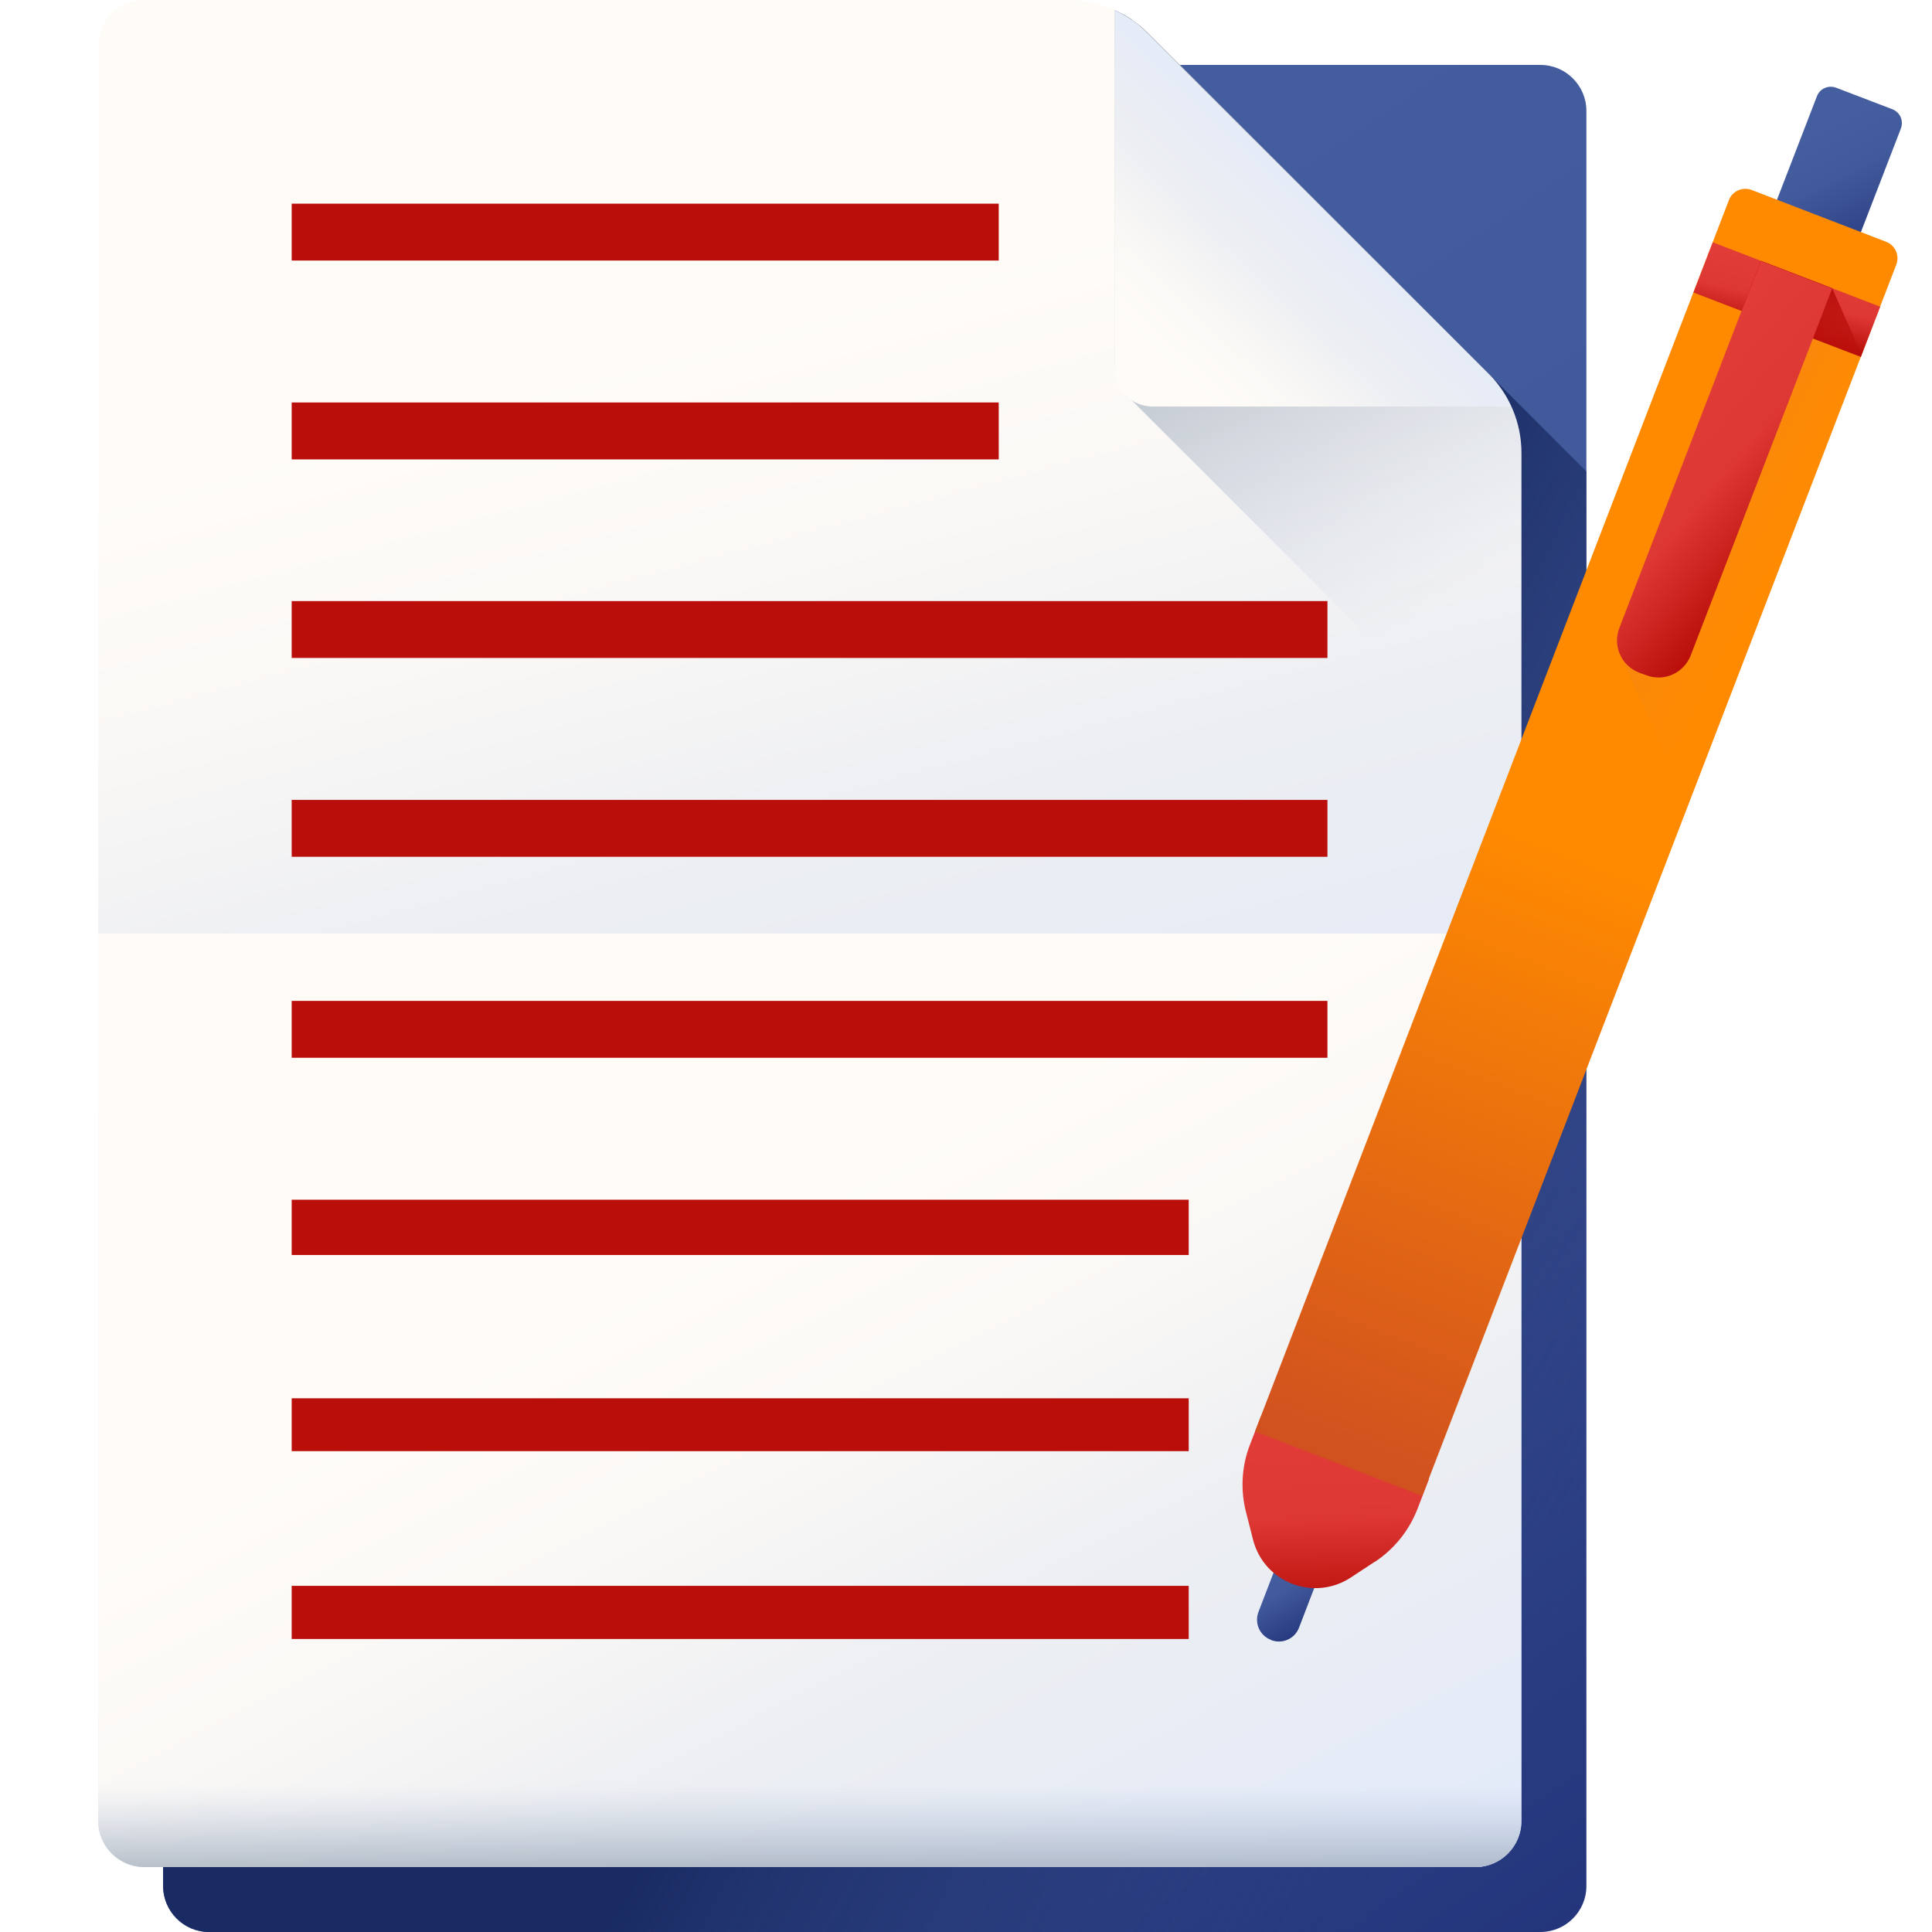
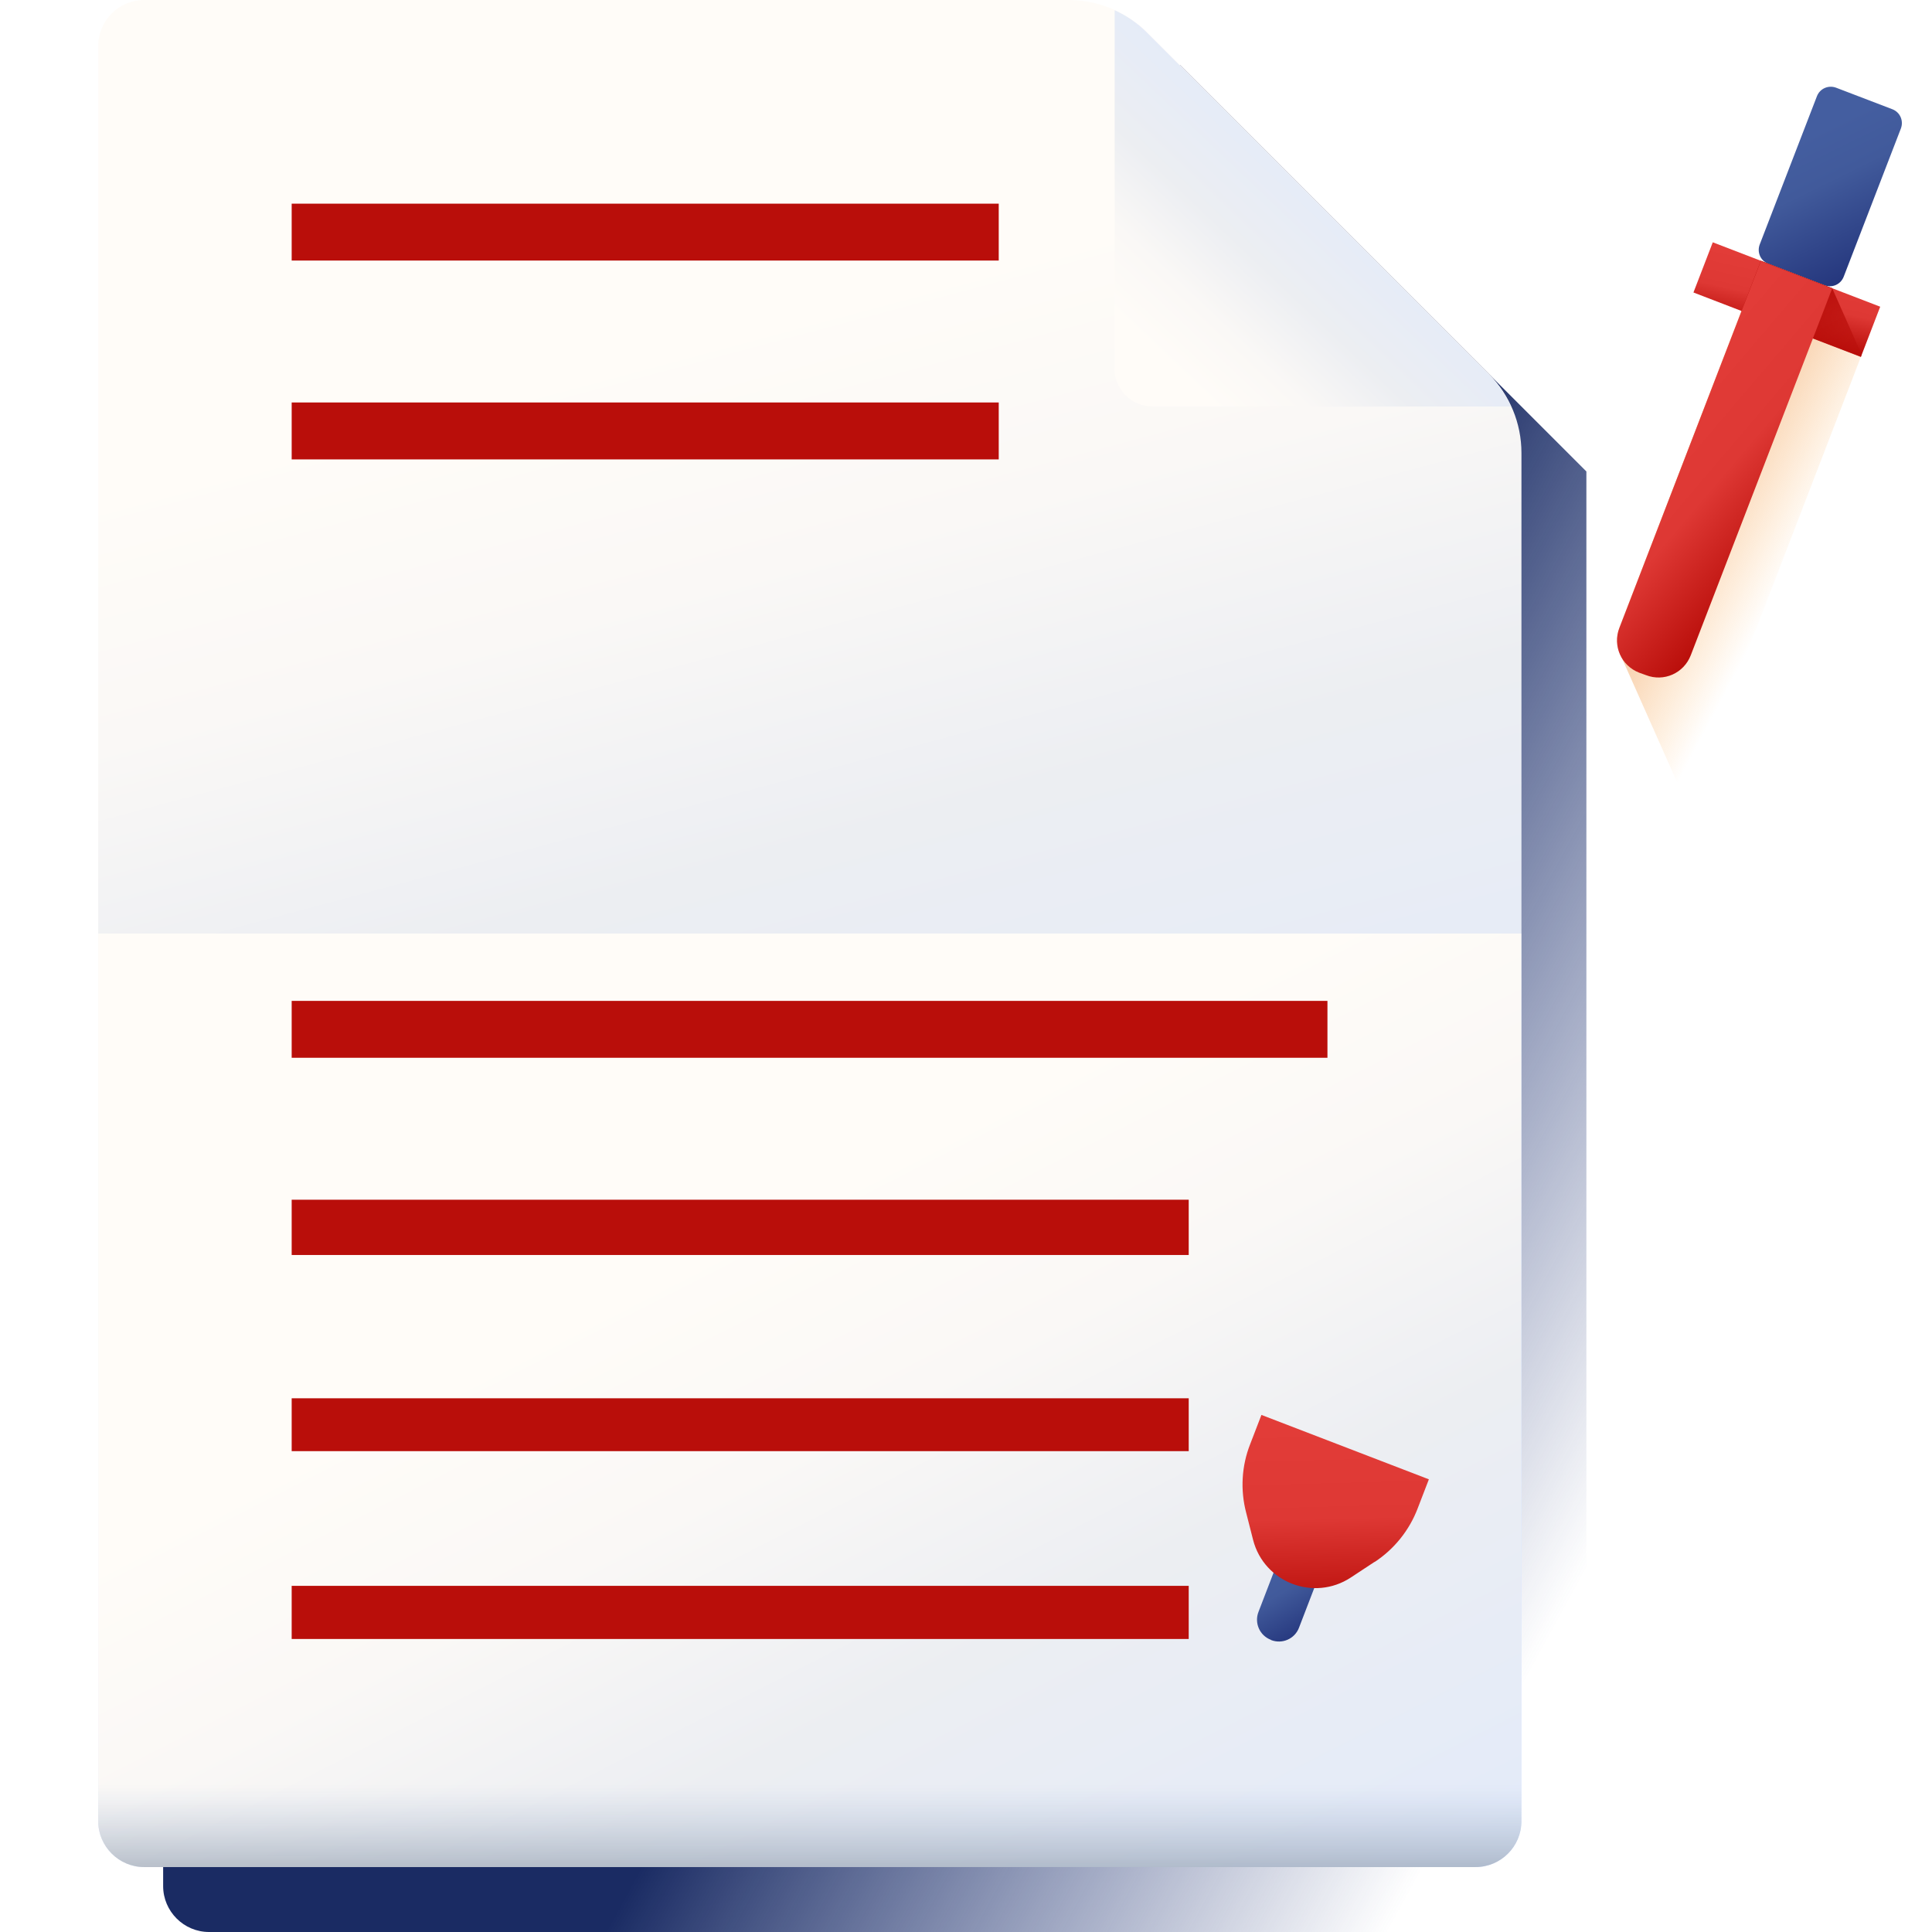
<svg xmlns="http://www.w3.org/2000/svg" id="Layer_1" viewBox="0 0 72 72">
  <defs>
    <style>
      .cls-1 {
        fill: none;
      }

      .cls-2 {
        fill: url(#linear-gradient-8);
      }

      .cls-3 {
        fill: url(#linear-gradient-7);
      }

      .cls-4 {
        fill: url(#linear-gradient-5);
      }

      .cls-5 {
        fill: url(#linear-gradient-6);
      }

      .cls-6 {
        fill: url(#linear-gradient-9);
      }

      .cls-7 {
        fill: url(#linear-gradient-4);
      }

      .cls-8 {
        fill: url(#linear-gradient-3);
      }

      .cls-9 {
        fill: url(#linear-gradient-2);
      }

      .cls-10 {
        fill: url(#linear-gradient);
      }

      .cls-11 {
        fill: #b90e0a;
      }

      .cls-12 {
        fill: url(#linear-gradient-10);
      }

      .cls-13 {
        fill: url(#linear-gradient-11);
      }

      .cls-14 {
        fill: url(#linear-gradient-12);
      }

      .cls-15 {
        fill: url(#linear-gradient-13);
      }

      .cls-16 {
        fill: url(#linear-gradient-14);
      }

      .cls-17 {
        fill: url(#linear-gradient-15);
      }
    </style>
    <linearGradient id="linear-gradient" x1="18.49" y1="57.7" x2="58.14" y2="-1.06" gradientTransform="translate(0 74) scale(1 -1)" gradientUnits="userSpaceOnUse">
      <stop offset="0" stop-color="#445ea0" />
      <stop offset=".32" stop-color="#415a9b" />
      <stop offset="1" stop-color="#22337a" />
    </linearGradient>
    <linearGradient id="linear-gradient-2" x1="60.37" y1="17.8" x2="37.92" y2="30.08" gradientTransform="translate(0 74) scale(1 -1)" gradientUnits="userSpaceOnUse">
      <stop offset="0" stop-color="#2a3d7c" stop-opacity="0" />
      <stop offset=".39" stop-color="#273a77" stop-opacity=".4" />
      <stop offset=".85" stop-color="#1e3069" stop-opacity=".85" />
      <stop offset="1" stop-color="#1a2b63" />
    </linearGradient>
    <linearGradient id="linear-gradient-3" x1="22.42" y1="60.74" x2="35.12" y2="13.31" gradientTransform="translate(0 74) scale(1 -1)" gradientUnits="userSpaceOnUse">
      <stop offset="0" stop-color="#fffcf8" />
      <stop offset=".19" stop-color="#faf8f6" />
      <stop offset=".4" stop-color="#eceef2" />
      <stop offset="1" stop-color="#dce8ff" />
    </linearGradient>
    <linearGradient id="linear-gradient-4" x1="53.13" y1="51.26" x2="41.27" y2="74.27" gradientTransform="translate(0 74) scale(1 -1)" gradientUnits="userSpaceOnUse">
      <stop offset="0" stop-color="#a1b5d8" stop-opacity="0" />
      <stop offset=".26" stop-color="#8ea0ba" stop-opacity=".26" />
      <stop offset=".53" stop-color="#808fa3" stop-opacity=".53" />
      <stop offset=".78" stop-color="#778595" stop-opacity=".78" />
      <stop offset="1" stop-color="#748290" />
    </linearGradient>
    <linearGradient id="linear-gradient-5" x1="43.46" y1="60.46" x2="52.29" y2="69.78" gradientTransform="translate(0 74) scale(1 -1)" gradientUnits="userSpaceOnUse">
      <stop offset="0" stop-color="#fffcf8" />
      <stop offset=".19" stop-color="#faf8f6" />
      <stop offset=".4" stop-color="#eceef2" />
      <stop offset="1" stop-color="#dce8ff" />
    </linearGradient>
    <linearGradient id="linear-gradient-6" x1="27.27" y1="28.15" x2="47.81" y2="-12.08" gradientTransform="translate(0 74) scale(1 -1)" gradientUnits="userSpaceOnUse">
      <stop offset="0" stop-color="#fffcf8" />
      <stop offset=".19" stop-color="#faf8f6" />
      <stop offset=".4" stop-color="#eceef2" />
      <stop offset="1" stop-color="#dce8ff" />
    </linearGradient>
    <linearGradient id="linear-gradient-7" x1="30.17" y1="7.47" x2="30.17" y2="1.68" gradientTransform="translate(0 74) scale(1 -1)" gradientUnits="userSpaceOnUse">
      <stop offset="0" stop-color="#a1b5d8" stop-opacity="0" />
      <stop offset=".26" stop-color="#8ea0ba" stop-opacity=".26" />
      <stop offset=".53" stop-color="#808fa3" stop-opacity=".53" />
      <stop offset=".78" stop-color="#778595" stop-opacity=".78" />
      <stop offset="1" stop-color="#748290" />
    </linearGradient>
    <linearGradient id="linear-gradient-8" x1="57.03" y1="67.86" x2="61.34" y2="63.88" gradientTransform="translate(-10.32 47.91) rotate(21.06) scale(1 -1)" gradientUnits="userSpaceOnUse">
      <stop offset="0" stop-color="#445ea0" />
      <stop offset=".32" stop-color="#415a9b" />
      <stop offset="1" stop-color="#22337a" />
    </linearGradient>
    <linearGradient id="linear-gradient-9" x1="57.74" y1="11" x2="60.06" y2="9.11" gradientTransform="translate(-10.32 47.91) rotate(21.06) scale(1 -1)" gradientUnits="userSpaceOnUse">
      <stop offset="0" stop-color="#445ea0" />
      <stop offset=".32" stop-color="#415a9b" />
      <stop offset="1" stop-color="#22337a" />
    </linearGradient>
    <linearGradient id="linear-gradient-10" x1="57.55" y1="17.54" x2="60.53" y2="10.36" gradientTransform="translate(-10.32 47.91) rotate(21.06) scale(1 -1)" gradientUnits="userSpaceOnUse">
      <stop offset="0" stop-color="#e33d39" />
      <stop offset=".56" stop-color="#de3834" />
      <stop offset="1" stop-color="#b90e0a" />
    </linearGradient>
    <linearGradient id="linear-gradient-11" x1="58.56" y1="39.83" x2="58.56" y2="12.62" gradientTransform="translate(-10.32 47.91) rotate(21.06) scale(1 -1)" gradientUnits="userSpaceOnUse">
      <stop offset="0" stop-color="#ff8a00" />
      <stop offset="1" stop-color="#cb4a23" />
    </linearGradient>
    <linearGradient id="linear-gradient-12" x1="62.36" y1="52.79" x2="51.88" y2="54.07" gradientTransform="translate(-10.32 47.91) rotate(21.06) scale(1 -1)" gradientUnits="userSpaceOnUse">
      <stop offset="0" stop-color="#ff9517" stop-opacity="0" />
      <stop offset=".31" stop-color="#ee8421" stop-opacity=".31" />
      <stop offset=".68" stop-color="#e07728" stop-opacity=".68" />
      <stop offset="1" stop-color="#db722b" />
    </linearGradient>
    <linearGradient id="linear-gradient-13" x1="58.31" y1="63.58" x2="58.77" y2="60.56" gradientTransform="translate(-10.32 47.91) rotate(21.06) scale(1 -1)" gradientUnits="userSpaceOnUse">
      <stop offset="0" stop-color="#e33d39" />
      <stop offset=".56" stop-color="#de3834" />
      <stop offset="1" stop-color="#b90e0a" />
    </linearGradient>
    <linearGradient id="linear-gradient-14" x1="63.31" y1="57.9" x2="58.58" y2="61.92" gradientTransform="translate(-10.32 47.91) rotate(21.06) scale(1 -1)" gradientUnits="userSpaceOnUse">
      <stop offset="0" stop-color="#b90e0a" stop-opacity="0" />
      <stop offset="1" stop-color="#b90e0a" />
    </linearGradient>
    <linearGradient id="linear-gradient-15" x1="54.43" y1="56.6" x2="62.11" y2="53.9" gradientTransform="translate(-10.32 47.91) rotate(21.06) scale(1 -1)" gradientUnits="userSpaceOnUse">
      <stop offset="0" stop-color="#e33d39" />
      <stop offset=".56" stop-color="#de3834" />
      <stop offset="1" stop-color="#b90e0a" />
    </linearGradient>
  </defs>
  <rect class="cls-1" width="72" height="72" />
-   <path class="cls-10" d="M57.41,72H7.79c-.94,0-1.71-.77-1.71-1.71V4.13c0-.94.77-1.71,1.71-1.71h49.62c.94,0,1.71.77,1.71,1.71v66.16c0,.94-.77,1.71-1.71,1.71Z" />
  <path class="cls-9" d="M59.12,17.57v52.72c0,.94-.77,1.71-1.71,1.71H7.79c-.94,0-1.71-.77-1.71-1.71V4.13c0-.94.77-1.71,1.71-1.71h36.18l11.5,11.5,3.65,3.65Z" />
  <path class="cls-8" d="M39.81,0H5.37c-.94,0-1.71.77-1.71,1.71v66.16c0,.94.77,1.71,1.71,1.71h49.62c.94,0,1.71-.77,1.71-1.71V16.88c0-1.11-.44-2.17-1.22-2.95L42.77,1.22c-.78-.78-1.85-1.22-2.95-1.22Z" />
-   <path class="cls-7" d="M42.48.96c-.09-.07-.18-.14-.28-.21,0,0-.02-.01-.02-.02-.1-.07-.2-.13-.3-.19,0,0,0,0-.01,0-.11-.06-.21-.11-.32-.16v13.35c0,.48.24.9.6,1.16l14.55,14.55v-12.55c0-1.11-.44-2.17-1.22-2.95L42.77,1.22c-.08-.08-.17-.16-.26-.24,0,0-.01-.01-.02-.02Z" />
  <path class="cls-4" d="M41.54,13.72V.38c.45.21.87.49,1.22.85l12.7,12.7c.36.36.64.77.85,1.22h-13.35c-.79,0-1.43-.64-1.43-1.43Z" />
  <path class="cls-5" d="M56.69,34.79v33.08c0,.94-.77,1.71-1.71,1.71H5.37c-.94,0-1.71-.77-1.71-1.71v-33.08h53.04Z" />
  <path class="cls-11" d="M10.87,52.11h33.43v1.97H10.87v-1.97Z" />
  <path class="cls-11" d="M10.87,44.71h33.43v2.06H10.87v-2.06Z" />
  <path class="cls-11" d="M10.87,37.3h38.6v2.12H10.87v-2.12Z" />
-   <path class="cls-11" d="M10.87,29.81h38.6v2.12H10.87v-2.12Z" />
-   <path class="cls-11" d="M10.87,22.4h38.6v2.12H10.87v-2.12Z" />
  <path class="cls-11" d="M10.87,15h26.35v2.12H10.87v-2.12Z" />
  <path class="cls-11" d="M10.87,7.59h26.35v2.12H10.87v-2.12Z" />
  <path class="cls-3" d="M3.66,61.06v6.81c0,.94.77,1.71,1.71,1.71h49.62c.94,0,1.71-.76,1.71-1.71v-6.81H3.66Z" />
  <path class="cls-2" d="M67.99,10.63l-2.09-.8c-.29-.11-.43-.43-.32-.72l2.13-5.52c.11-.29.43-.43.72-.32l2.09.8c.29.11.43.43.32.72l-2.13,5.52c-.11.29-.43.43-.72.32Z" />
  <path class="cls-6" d="M47.36,61.11c-.42-.16-.62-.63-.46-1.04l.8-2.08c.16-.42.63-.62,1.05-.46s.62.63.46,1.05l-.8,2.08c-.16.42-.63.62-1.04.46Z" />
  <path class="cls-12" d="M51.22,58.21l-.88.58c-1.37.9-3.23.19-3.64-1.4l-.26-1.02c-.22-.84-.17-1.74.15-2.55l.42-1.09,6.24,2.4-.42,1.09c-.31.81-.87,1.51-1.6,1.99Z" />
-   <path class="cls-13" d="M53.01,55.75l-6.24-2.4L64.43,7.46c.13-.34.51-.51.85-.38l5.01,1.93c.34.13.51.51.38.85l-17.67,45.89Z" />
  <path class="cls-14" d="M69.38,13.22l-1.1-2.48-2.66-1.02-5.27,13.67c-.14.36-.1.74.06,1.06l2.49,5.6,6.48-16.83Z" />
  <path class="cls-15" d="M63.83,9.03l6.24,2.4-.72,1.87-6.24-2.4.72-1.87Z" />
  <path class="cls-16" d="M65.62,9.72l-.72,1.87,4.45,1.71.03-.08-1.1-2.48-2.66-1.02Z" />
  <path class="cls-17" d="M61.34,25.16l-.25-.09c-.67-.26-1-1-.74-1.67l5.27-13.67,2.66,1.02-5.27,13.67c-.26.67-1,1-1.67.74Z" />
  <path class="cls-11" d="M10.87,59.1h33.43v1.98H10.87v-1.98Z" />
</svg>